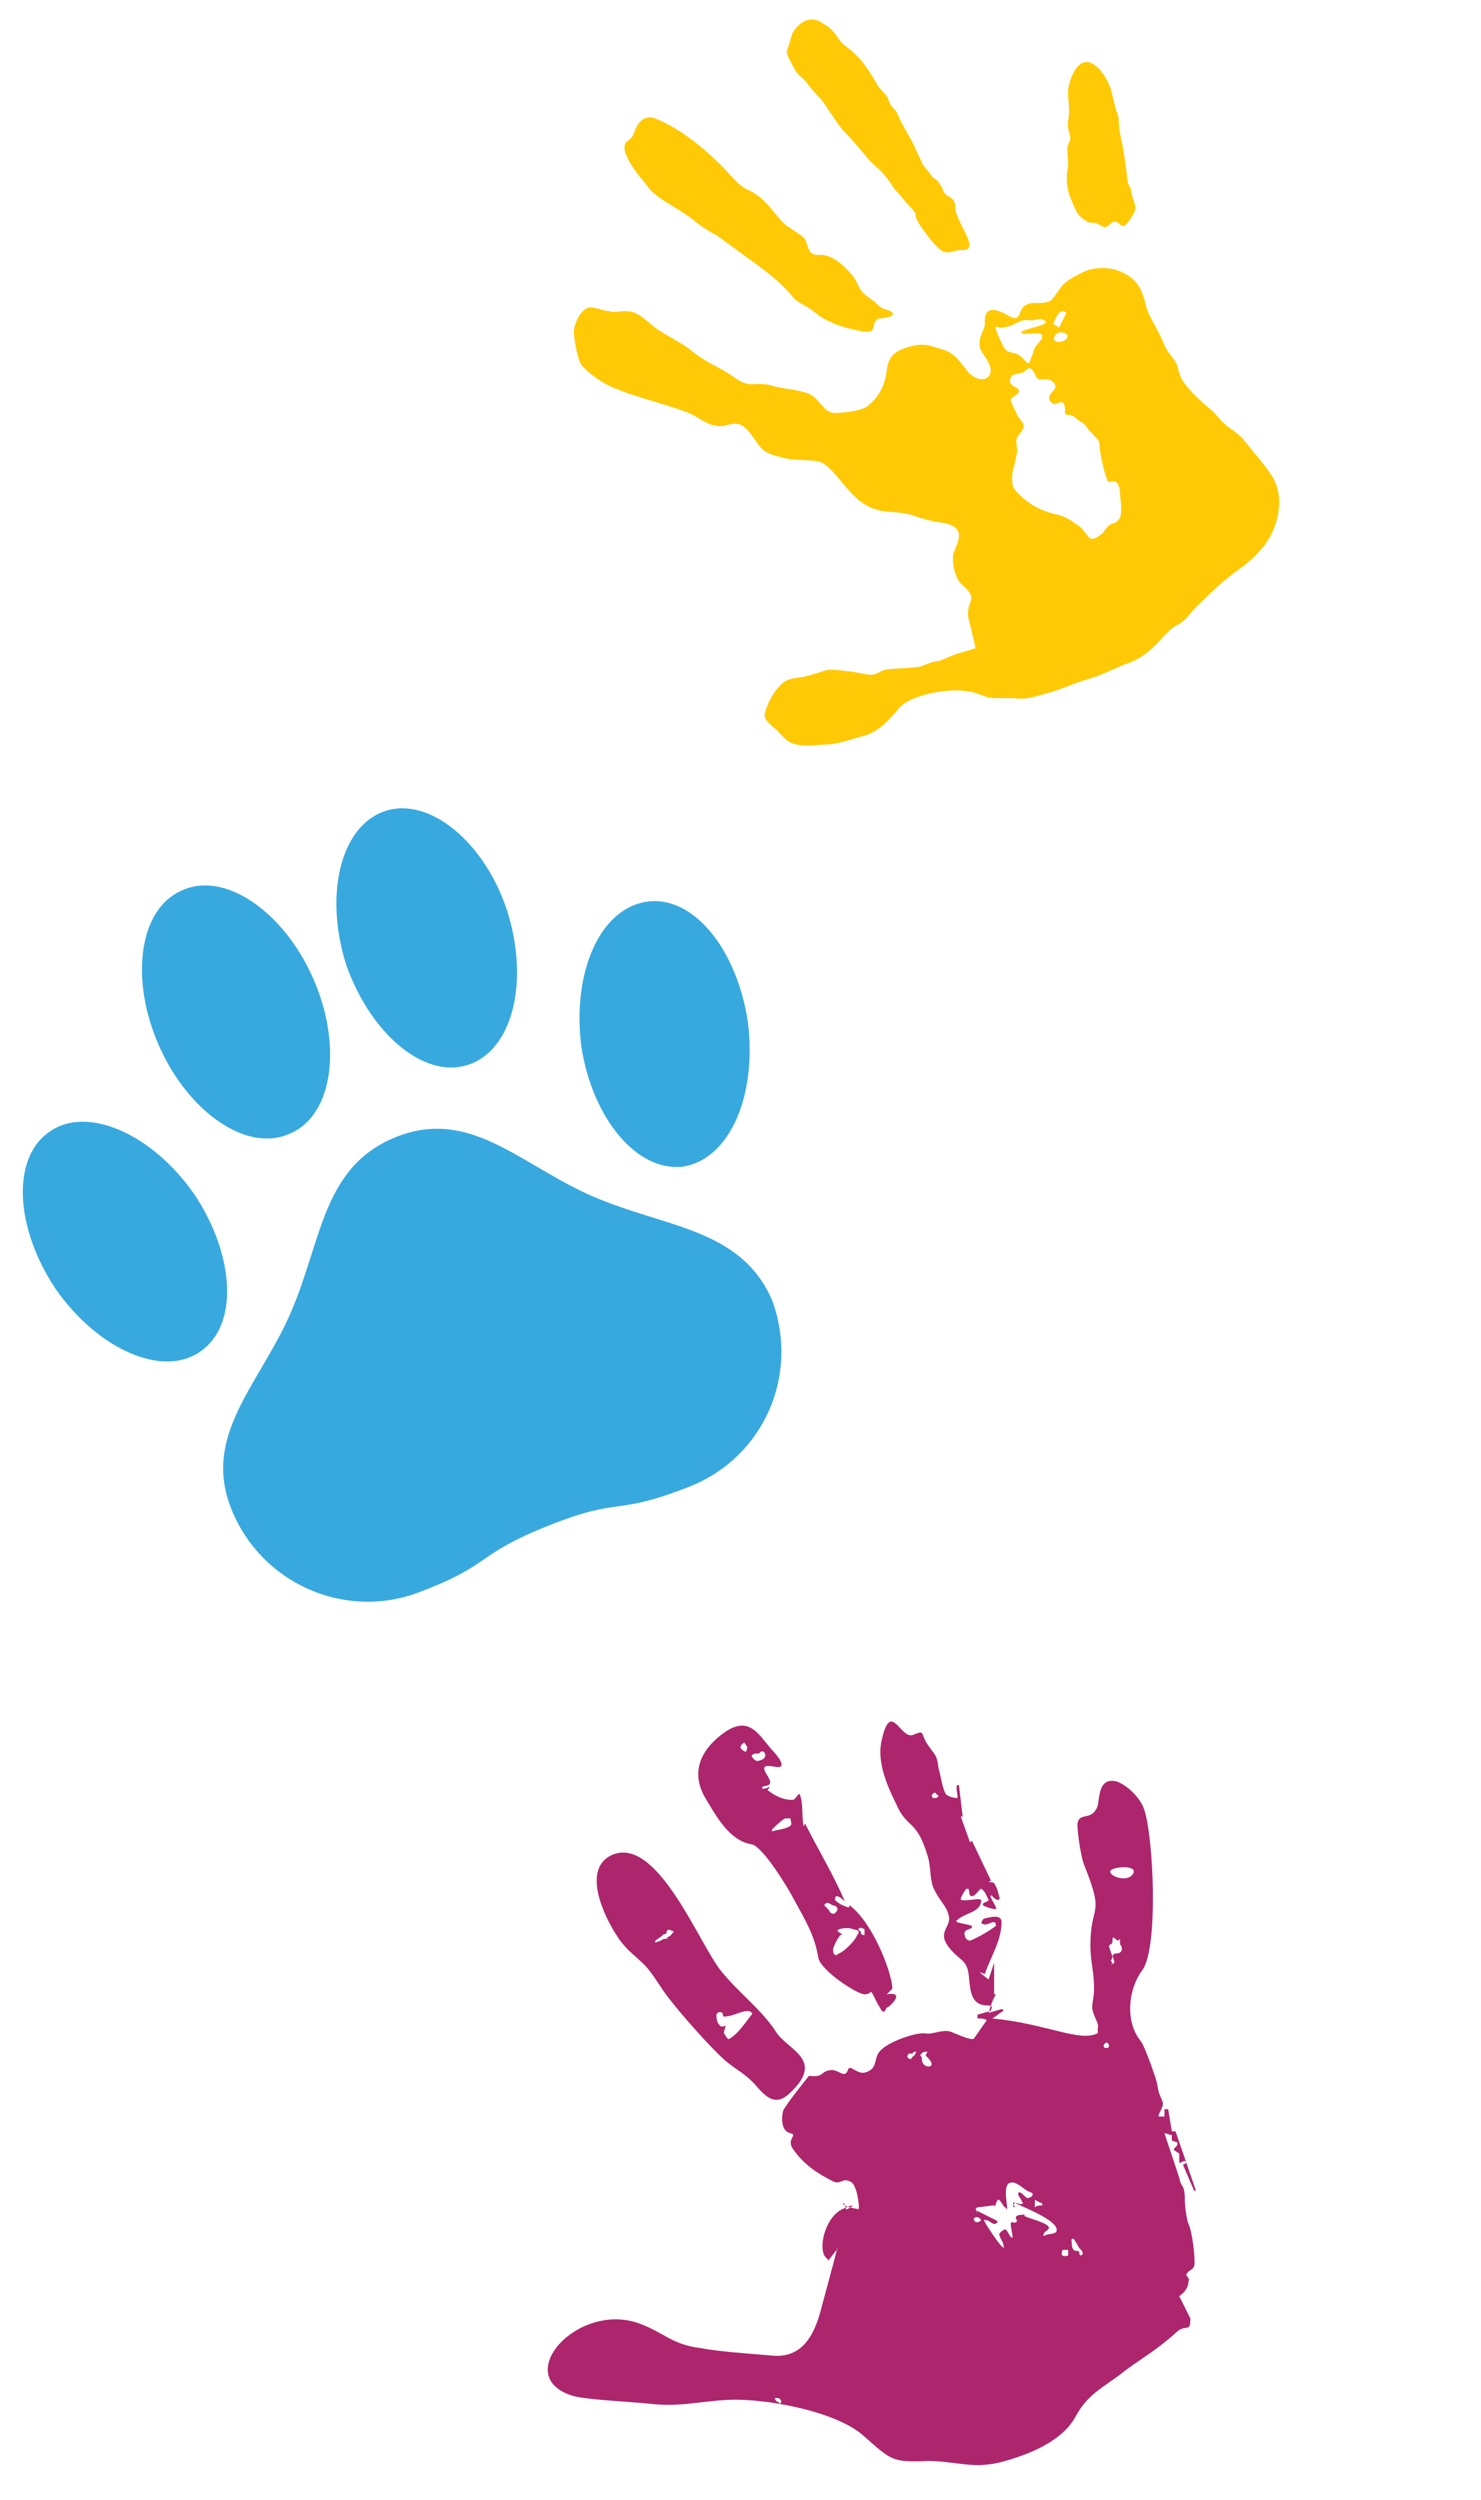
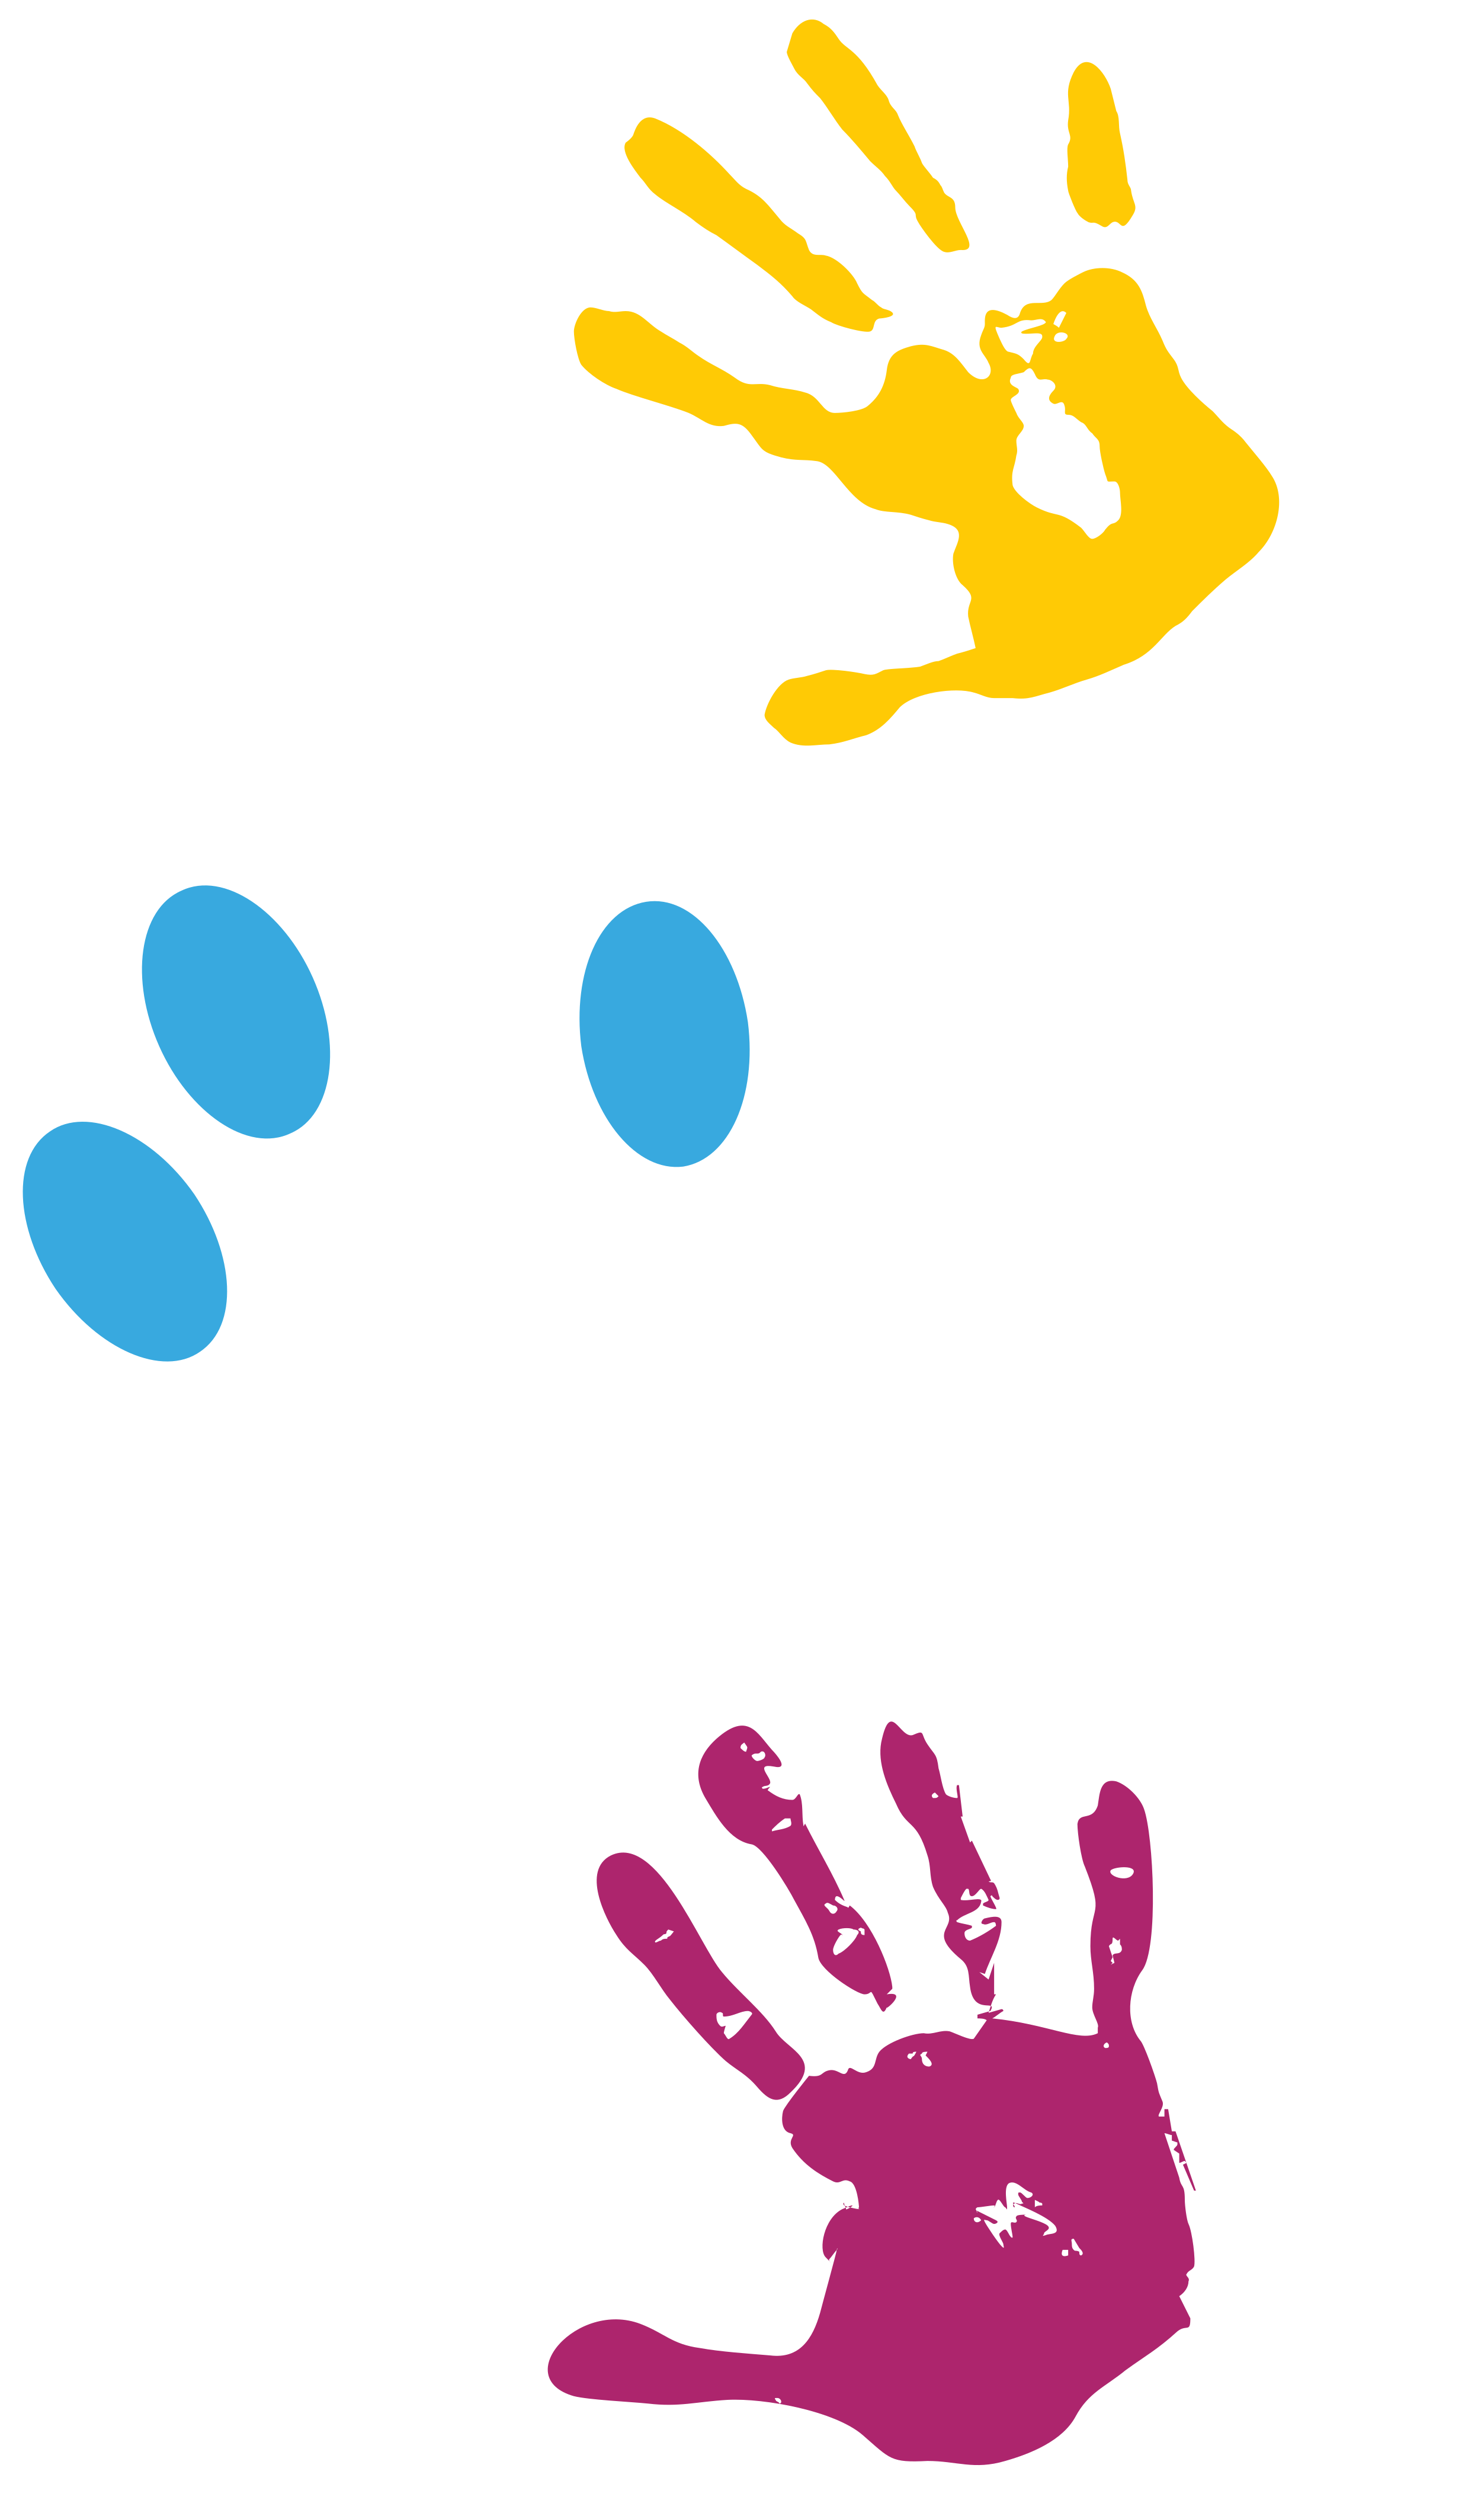
<svg xmlns="http://www.w3.org/2000/svg" version="1.1" id="Layer_1" x="0px" y="0px" viewBox="0 0 80 135" style="enable-background:new 0 0 80 135;" xml:space="preserve">
  <style type="text/css">
	.st0{fill-rule:evenodd;clip-rule:evenodd;fill:#AD256D;}
	.st1{fill-rule:evenodd;clip-rule:evenodd;fill:#FFCA05;}
	.st2{fill:#38A9DF;}
</style>
  <path class="st0" d="M53.5,108.6l-0.7,0.2l0,0.2c0.1,0,0.4,0,0.5,0.1l-0.7,1l0,0c-0.2,0.1-1-0.3-1.3-0.4c-0.5-0.1-0.9,0.2-1.4,0.1  c-0.6,0-2,0.5-2.4,1c-0.3,0.4-0.1,0.9-0.7,1.1c-0.5,0.2-0.9-0.5-1-0.1c-0.2,0.5-0.5-0.1-1,0c-0.5,0.1-0.3,0.4-1.1,0.3  c0,0-1.3,1.6-1.4,1.9c-0.1,0.4-0.1,1.1,0.4,1.2c0.4,0.1-0.2,0.3,0.1,0.8c0.6,0.9,1.4,1.4,2.2,1.8c0.4,0.2,0.5-0.2,0.9,0  c0.4,0.1,0.5,1.3,0.5,1.4c-0.1,0.1,0.1,0.1,0,0.1c-0.1,0-0.6-0.1-0.8-0.2c-0.1-0.1,0-0.2,0-0.1c0,0.1,0.1,0.2,0.1,0.3  c0,0.1,0.9-0.5-0.2,0c-1,0.5-1.3,2.2-0.9,2.6c0.5,0.5,0.1,0.2,0.2,0.1c0.1-0.1,0.3-0.4,0.4-0.5c0.1-0.1,0-0.1,0,0  c0,0.1-0.8,3-0.9,3.4c-0.4,1.4-1.1,2.5-2.7,2.3c-1.2-0.1-2.7-0.2-3.8-0.4c-1.5-0.2-1.9-0.8-3.2-1.3c-3.4-1.3-7.1,2.9-3.6,3.9  c0.8,0.2,3,0.3,4,0.4c1.7,0.2,2.6-0.1,4.3-0.2c2-0.1,5.8,0.6,7.3,1.9c1.5,1.3,1.5,1.5,3.5,1.4c1.6,0,2.5,0.5,4.2,0  c1.4-0.4,3.1-1.1,3.8-2.4c0.7-1.3,1.6-1.6,2.7-2.5c1.1-0.8,1.7-1.1,2.8-2.1c0.5-0.4,0.7,0.1,0.7-0.7l-0.6-1.2  c0.3-0.2,0.5-0.5,0.5-0.8c0.1-0.2-0.2-0.3-0.1-0.4c0.1-0.2,0.3-0.2,0.4-0.4c0.1-0.3-0.1-1.9-0.3-2.3c-0.1-0.2-0.2-1-0.2-1.3  c0-0.9-0.2-0.6-0.3-1.2l-0.8-2.4c0.1,0,0.3,0.1,0.4,0.1l0,0.3l0.3,0.1l0,0.1c0,0.1-0.2,0.2-0.2,0.3l0.3,0.2l0,0.5  c0.1,0,0.2-0.1,0.3-0.1l0.1,0.1l-0.2,0.1l0.6,1.4l0.1,0l-1.1-3.2l-0.2,0l-0.2-1.2l-0.2,0l0,0.4c-0.1,0-0.1,0-0.3,0l0,0  c-0.1-0.1,0.3-0.5,0.2-0.8c-0.2-0.5-0.2-0.4-0.3-1c-0.1-0.4-0.7-2.1-0.9-2.3c-0.8-1-0.7-2.7,0.1-3.8c0.9-1.2,0.6-7.3,0.1-8.7  c-0.2-0.6-0.9-1.3-1.5-1.5c-0.9-0.2-0.9,0.7-1,1.3c-0.3,0.9-1,0.3-1.1,1c0,0.5,0.2,1.9,0.4,2.3c1.1,2.8,0.3,1.9,0.3,4.3  c0,0.8,0.2,1.4,0.2,2.3c0,0.4-0.1,0.7-0.1,1c0,0.4,0.4,0.9,0.3,1.1c0,0.1,0,0.2,0,0.3c-1,0.5-2.7-0.5-5.7-0.8c0,0,0,0,0,0  c0.2-0.1,0.4-0.3,0.6-0.4c0,0,0-0.1-0.1-0.1l-0.7,0.2c0.1-0.3,0.2-0.7,0.4-1c0,0-0.1,0-0.1,0l0-1.7l-0.3,0.9l-0.5-0.4l0.3,0.1  c0.3-0.9,0.9-1.8,0.9-2.8c0-0.4-0.5-0.3-0.9-0.2c-0.1,0-0.3,0.3-0.1,0.3c0.2,0.1,0.4-0.1,0.6-0.1c0.1,0,0.1,0.2,0.1,0.2  c-0.4,0.3-0.9,0.6-1.4,0.8c-0.2,0-0.3-0.2-0.3-0.4c0-0.2,0.3-0.2,0.4-0.3c0,0,0-0.1,0-0.1c-0.3-0.1-0.5-0.1-0.8-0.2  c0,0-0.1-0.1,0-0.1c0.4-0.4,1.2-0.4,1.3-1c0.1-0.3-0.7,0-1.1-0.1c0,0,0,0,0-0.1c0.1-0.2,0.2-0.4,0.3-0.5c0,0,0.1,0,0.1,0  c0.1,0.1,0,0.4,0.2,0.4c0.2,0,0.4-0.4,0.5-0.4c0.2,0.1,0.3,0.4,0.4,0.6c0,0.1-0.2,0.1-0.3,0.2c0,0,0,0.1,0,0.1  c0.2,0.1,0.5,0.2,0.7,0.2c0.1,0-0.3-0.6-0.3-0.7c0,0,0.1-0.1,0.1,0c0.1,0.1,0.2,0.2,0.3,0.2c0,0,0.1,0,0.1-0.1  c-0.1-0.3-0.1-0.5-0.3-0.8c-0.1-0.1-0.2,0-0.3-0.1c0,0,0.2,0,0.1-0.1l-1-2.1l-0.1,0.1l-0.5-1.4l0.1,0l-0.2-1.7l-0.1,0  c-0.1,0.2,0.1,0.7,0,0.7c-0.2,0-0.5-0.1-0.6-0.2c-0.2-0.3-0.3-1.1-0.4-1.4c-0.1-0.8-0.2-0.7-0.6-1.3c-0.4-0.6-0.1-0.8-0.8-0.5  c-0.7,0.2-1.2-2-1.7,0.4c-0.2,1.1,0.3,2.3,0.8,3.3c0.6,1.4,1.1,0.8,1.7,2.8c0.2,0.6,0.1,1.1,0.3,1.7c0.3,0.7,0.7,1,0.8,1.4  c0.4,0.9-1.1,1,0.7,2.5c0.5,0.4,0.4,0.9,0.5,1.5C52.6,108.9,53.9,107.9,53.5,108.6L53.5,108.6z M59.9,105.1l0.2,0.6l-0.1,0.2  l0.1,0.1l-0.1,0.1l0.2-0.1l-0.1-0.4c0.1-0.2,0.4,0,0.5-0.3c0-0.1,0-0.2-0.1-0.3l0-0.3l-0.1,0.1c-0.1,0-0.3-0.3-0.3-0.1  C60.1,105.1,60,104.9,59.9,105.1L59.9,105.1z M44.6,102.8c-0.2,0.1,0.1,0.2,0.2,0.4c0.1,0.2,0.3,0.2,0.4,0c0.1-0.1,0-0.3-0.2-0.3  C44.8,102.8,44.7,102.7,44.6,102.8L44.6,102.8z M38.7,108.8c0,0.2,0,0.4,0.2,0.6c0.1,0.1,0.2,0,0.3,0c0,0-0.1,0.3-0.1,0.4  c0.1,0.1,0.2,0.4,0.3,0.3c0.5-0.3,0.8-0.8,1.2-1.3c0.1-0.1-0.1-0.2-0.2-0.2c-0.4,0-0.8,0.3-1.3,0.3c-0.1,0,0-0.2-0.1-0.2  C38.9,108.6,38.7,108.7,38.7,108.8L38.7,108.8z M42.2,129.7c0-0.1-0.1-0.2-0.2-0.2c0,0-0.1,0-0.1,0c0,0-0.1,0,0,0.1  c0,0.1,0.2,0.1,0.2,0.2C42.1,129.8,42.2,129.8,42.2,129.7L42.2,129.7z M46.7,104.5l0-0.3c-0.1-0.1,0,0-0.2-0.1c-0.3,0.1,0,0.2,0,0.2  C46.5,104.4,46.5,104.5,46.7,104.5L46.7,104.5z M35.4,104.9c0.1,0,0.2-0.1,0.3-0.1c0.1-0.1,0.2-0.1,0.3-0.1c0.1,0,0-0.1,0.1-0.1  c0.1-0.1,0,0.1,0.3-0.3l-0.3-0.1c-0.1,0.1-0.1,0.1-0.1,0.2c-0.1,0.1-0.1,0-0.2,0.1C35.6,104.7,35.3,104.8,35.4,104.9L35.4,104.9z   M42.4,98.2c-0.3,0.2-0.5,0.4-0.7,0.6c0,0,0,0.1,0,0.1c0.3-0.1,0.7-0.1,1-0.3c0.1-0.1,0-0.3,0-0.4C42.6,98.2,42.4,98.2,42.4,98.2  L42.4,98.2z M49.2,111.2c0.2-0.3,0.1,0,0.3-0.4c-0.1,0-0.2,0-0.2,0.1c-0.1,0-0.1,0-0.2,0C48.9,111.1,49.1,111.2,49.2,111.2  L49.2,111.2z M40.3,94.6c0.1-0.3,0.1-0.2-0.1-0.5c-0.1,0.1-0.2,0.1-0.2,0.3C40.1,94.5,40.2,94.6,40.3,94.6L40.3,94.6z M58.4,121.8  c0.2-0.1,0-0.3-0.1-0.4l-0.3-0.5c-0.2,0-0.1,0.1-0.1,0.3c0,0.1,0,0.2,0.1,0.3c0.1,0.1,0.1,0,0.3,0.1  C58.3,121.7,58.3,121.8,58.4,121.8L58.4,121.8z M50.4,97.1c0.2,0,0.2,0,0.3-0.1c-0.1-0.1-0.1-0.1-0.2-0.2  C50.3,96.9,50.3,97,50.4,97.1L50.4,97.1z M54.5,117.9c-0.3,0.2-0.1,1.1-0.1,1.3c0,0.2,0,0.1-0.1,0c-0.1,0-0.3-0.5-0.4-0.4  c-0.1,0.1-0.1,0.3-0.2,0.4c-0.1,0.1,0.1-0.1,0-0.1c-0.2,0-0.7,0.1-0.9,0.1c-0.2,0.1,0,0.2,0,0.3c0,0-0.1-0.1,0-0.1  c0.2,0.1,0.8,0.4,1,0.5c0.2,0.1,0,0.2-0.1,0.2c-0.1,0-0.3-0.2-0.4-0.2c-0.1,0-0.2-0.1-0.1,0.1c0.1,0.2,0.7,1.1,0.9,1.3  c0.2,0.2,0.1,0,0.1-0.1c0-0.1-0.3-0.5-0.2-0.6c0.1-0.1,0.2-0.2,0.3-0.2c0.1,0,0.2,0.3,0.3,0.4c0,0,0.1,0.1,0.1,0  c0-0.1-0.1-0.5-0.1-0.7c0-0.2,0.2,0,0.3-0.1c0.1-0.1-0.1-0.2,0-0.3c0-0.1,0.4-0.1,0.5-0.1c0.1,0-0.2,0,0,0.1c0.2,0.1,1,0.3,1.2,0.5  c0.2,0.2-0.2,0.3-0.2,0.4c0,0.1-0.2,0.2,0.1,0.1c0.2-0.1,0.8,0,0.5-0.5c-0.4-0.5-1.7-1-2.1-1.2c-0.4-0.2,0,0.2-0.1,0.2  c-0.1,0-0.1-0.2,0-0.2c0.1-0.1,0.3,0.1,0.4,0c0.1,0,0.1,0,0-0.1c0-0.1-0.2-0.3-0.2-0.4c0-0.1,0-0.1,0.1-0.1c0.1,0,0.3,0.3,0.4,0.3  c0.2,0,0.4-0.2,0.2-0.3C55.3,118.3,54.9,117.7,54.5,117.9L54.5,117.9z M50.2,111.6c0.3-0.1,0-0.4-0.2-0.6l0.1-0.2  c-0.1,0-0.3,0-0.3,0.1c-0.2,0.1,0,0.1,0,0.3C49.8,111.4,49.9,111.6,50.2,111.6L50.2,111.6z M56.3,119.1l0-0.1  c-0.1-0.1-0.1,0-0.2-0.1l-0.2-0.1c0,0.1,0,0.3,0,0.4C56,119.1,56.2,119.1,56.3,119.1L56.3,119.1z M40.6,94.8c0,0.1,0.2,0.3,0.3,0.3  c0.1,0,0.4-0.1,0.4-0.2c0.1-0.1,0-0.4-0.2-0.3c-0.1,0.1-0.1,0.1-0.3,0.1C40.8,94.7,40.7,94.7,40.6,94.8L40.6,94.8z M60,101  c-0.2,0.3,0.9,0.7,1.2,0.2C61.5,100.7,60.2,100.8,60,101L60,101z M59.7,110.6c0.1,0,0.2,0,0.2-0.1c0-0.1,0-0.1-0.1-0.2  C59.7,110.3,59.5,110.5,59.7,110.6L59.7,110.6z M57.7,121.8l0-0.3l-0.3,0C57.2,122,57.7,121.8,57.7,121.8L57.7,121.8z M53,119.9  c-0.1-0.2-0.3-0.2-0.4-0.1C52.6,120,52.8,120.1,53,119.9L53,119.9z M45.3,104.2c-0.2,0.1,0.2,0.2,0.2,0.3c0,0.1,0-0.1-0.1,0  c-0.1,0.1-0.4,0.6-0.4,0.8c0,0.2,0.1,0.4,0.3,0.2c0.3-0.1,0.9-0.7,1-1c0.2-0.2,0-0.3-0.2-0.3C46,104.1,45.5,104.1,45.3,104.2  L45.3,104.2z M33,100.2c-1.6,0.8-0.3,3.4,0.3,4.3c0.5,0.8,0.9,1,1.5,1.6c0.5,0.5,0.9,1.3,1.4,1.9c0.7,0.9,2.2,2.6,3,3.3  c0.6,0.5,1.1,0.7,1.7,1.4c0.6,0.7,1.1,1,1.8,0.3c1.9-1.8-0.2-2.3-0.8-3.3c-0.7-1.1-2-2.1-2.9-3.2C37.8,105.1,35.5,99,33,100.2  L33,100.2z M47.9,107.7l0.3-0.3l0-0.1c-0.1-1-1.1-3.5-2.3-4.4c0,0-0.1,0.2-0.1,0.1c-0.3-0.1-0.5-0.2-0.7-0.4c0,0,0-0.2,0.1-0.2  c0.2,0,0.5,0.4,0.4,0.2c-0.6-1.4-1.4-2.7-2.1-4.1c0-0.1-0.1,0.2-0.1,0.1c-0.1-0.6,0-1.2-0.2-1.7c-0.1-0.1-0.2,0.3-0.4,0.3  c-0.5,0-0.9-0.2-1.3-0.5c-0.1,0,0.1-0.2,0.1-0.2c-0.1,0-0.2,0.1-0.4,0.1c0,0-0.1-0.1,0-0.1c0.1-0.1,0.3,0,0.4-0.2  c0.1-0.3-0.9-1.1,0.2-0.9c0.9,0.2,0.1-0.7-0.1-0.9c-0.8-0.9-1.3-2.1-3-0.6c-1,0.9-1.3,2-0.6,3.2c0.6,1,1.3,2.3,2.5,2.5  c0.6,0.1,2,2.4,2.3,3c0.6,1.1,1.1,1.9,1.3,3.1c0.1,0.7,2.1,2,2.5,2c0.5,0,0.2-0.5,0.7,0.5c0.2,0.3,0.3,0.7,0.5,0.2  C47.8,108.6,49.1,107.5,47.9,107.7L47.9,107.7z" />
  <path class="st1" d="M52.7,35c-0.3,0.1-0.6,0.2-1,0.3c-0.3,0.1-0.7,0.3-1,0.4c-0.3,0-0.7,0.2-1,0.3c-0.6,0.1-1.8,0.1-2,0.2  c-0.4,0.2-0.5,0.3-1,0.2c-0.4-0.1-1.8-0.3-2.1-0.2c-0.3,0.1-0.6,0.2-1,0.3c-0.3,0.1-0.7,0.1-1,0.2c-0.6,0.2-1.2,1.3-1.3,1.9  c0,0.3,0.3,0.5,0.5,0.7c0.3,0.2,0.5,0.6,0.9,0.8c0.7,0.3,1.4,0.1,2.1,0.1c0.8-0.1,1.2-0.3,2-0.5c0.8-0.3,1.3-0.9,1.8-1.5  c0.8-0.8,3-1.1,4-0.8c0.4,0.1,0.7,0.3,1.1,0.3c0.3,0,0.7,0,1,0c0.9,0.1,1.2-0.1,2-0.3c0.7-0.2,1.3-0.5,2-0.7c0.7-0.2,1.3-0.5,2-0.8  c1.6-0.5,2-1.6,2.8-2.1c0.4-0.2,0.6-0.4,0.9-0.8c0.6-0.6,1.1-1.1,1.8-1.7c0.6-0.5,1.3-0.9,1.8-1.5c1-1,1.5-2.9,0.7-4.1  c-0.3-0.5-1-1.3-1.4-1.8c-0.3-0.4-0.6-0.6-0.9-0.8c-0.4-0.3-0.6-0.6-0.9-0.9c-0.5-0.4-1.4-1.2-1.7-1.8c-0.2-0.4-0.1-0.6-0.4-1  c-0.3-0.4-0.4-0.5-0.6-1c-0.3-0.7-0.7-1.2-0.9-1.9c-0.2-0.8-0.4-1.4-1.3-1.8c-0.6-0.3-1.5-0.3-2.1,0c-0.2,0.1-0.8,0.4-1,0.6  c-0.3,0.3-0.5,0.7-0.7,0.9c-0.5,0.4-1.4-0.2-1.7,0.7c-0.1,0.4-0.4,0.3-0.7,0.1c-1.3-0.7-1.2,0.2-1.2,0.5c0,0.2-0.1,0.3-0.2,0.6  c-0.3,0.8,0.2,1,0.4,1.5c0.4,0.7-0.3,1.3-1.1,0.5c-0.4-0.5-0.7-1-1.3-1.2c-0.7-0.2-1-0.4-1.8-0.2c-0.7,0.2-1.2,0.4-1.3,1.3  c-0.1,0.8-0.4,1.4-1,1.9c-0.3,0.3-1.4,0.4-1.8,0.4c-0.7,0-0.8-0.9-1.6-1.1c-0.6-0.2-1.3-0.2-1.9-0.4c-0.8-0.2-1.1,0.2-1.9-0.4  c-0.7-0.5-1.3-0.7-2-1.2c-0.3-0.2-0.6-0.5-1-0.7c-0.3-0.2-0.7-0.4-1-0.6c-0.7-0.4-1.1-1.1-1.9-1.1c-0.3,0-0.6,0.1-0.9,0  c-0.3,0-0.7-0.2-1-0.2c-0.5,0-0.9,0.9-0.9,1.3c0,0.4,0.2,1.5,0.4,1.8c0.4,0.5,1.3,1.1,1.9,1.3c0.9,0.4,2.9,0.9,3.9,1.3  c0.7,0.3,1.1,0.8,1.9,0.7c0.7-0.2,1-0.2,1.5,0.5c0.6,0.8,0.5,0.9,1.6,1.2c0.8,0.2,1.2,0.1,1.9,0.2c1,0.1,1.7,2.2,3.2,2.6  c0.5,0.2,1.2,0.1,1.9,0.3c0.3,0.1,0.6,0.2,1,0.3c0.3,0.1,0.7,0.1,1,0.2c1,0.3,0.5,1,0.3,1.6c-0.1,0.5,0.1,1.4,0.5,1.7  c0.9,0.8,0.2,0.8,0.3,1.7C52.4,33.8,52.6,34.5,52.7,35L52.7,35z M33.8,7.7c-0.3,0.5,0.5,1.5,0.8,1.9c0.3,0.3,0.4,0.6,0.8,0.9  c0.6,0.5,1.5,0.9,2.2,1.5c0.4,0.3,0.7,0.5,1.1,0.7c0.7,0.5,1.5,1.1,2.2,1.6c0.8,0.6,1.3,1,1.9,1.7c0.2,0.3,0.7,0.5,1,0.7  c0.4,0.3,0.6,0.5,1.1,0.7c0.3,0.2,1.8,0.6,2.1,0.5c0.3-0.1,0.1-0.6,0.5-0.7c0.1,0,1.1-0.1,0.6-0.4c-0.2-0.1-0.4-0.1-0.5-0.2  c-0.2-0.1-0.3-0.3-0.5-0.4c-0.5-0.4-0.5-0.3-0.8-0.9c-0.2-0.5-1.1-1.4-1.7-1.5c-0.3-0.1-0.7,0.1-0.9-0.3c-0.2-0.5-0.1-0.6-0.6-0.9  c-0.4-0.3-0.7-0.4-1-0.8c-0.6-0.7-0.9-1.2-1.8-1.6c-0.4-0.2-0.6-0.5-0.9-0.8c-1-1.1-2.5-2.4-4-3c-0.8-0.3-1.1,0.6-1.2,0.9  C34.1,7.5,33.8,7.7,33.8,7.7L33.8,7.7z M42.8,1.8c0,0-0.3,1-0.3,1c0,0.2,0.3,0.7,0.4,0.9c0.2,0.4,0.5,0.5,0.7,0.8  C43.9,4.9,44,5,44.3,5.3c0.4,0.5,0.8,1.2,1.2,1.7c0.5,0.5,1,1.1,1.5,1.7c0.3,0.3,0.6,0.5,0.8,0.8c0.3,0.3,0.4,0.6,0.6,0.8  c0.2,0.2,0.5,0.6,0.7,0.8c0.6,0.6,0.2,0.4,0.5,0.9c0.1,0.2,1,1.5,1.4,1.6c0.3,0.1,0.6-0.1,0.9-0.1c1.2,0.1-0.3-1.5-0.3-2.3  c0-0.6-0.4-0.5-0.6-0.8c-0.1-0.2-0.1-0.3-0.2-0.4c-0.1-0.2-0.2-0.3-0.4-0.4c-0.2-0.3-0.5-0.6-0.6-0.8c-0.1-0.3-0.3-0.6-0.4-0.9  c-0.3-0.6-0.7-1.2-0.9-1.7c-0.1-0.3-0.4-0.4-0.5-0.8c-0.1-0.3-0.4-0.5-0.6-0.8c-1.1-2-1.7-1.9-2.1-2.5c-0.2-0.3-0.4-0.6-0.8-0.8  C43.9,0.8,43.2,1.1,42.8,1.8L42.8,1.8z M58,3.9c-0.6,1.2-0.1,1.5-0.3,2.6c-0.1,0.7,0.3,0.8,0,1.3C57.6,8,57.7,8.6,57.7,9  c-0.1,0.4-0.1,0.8,0,1.3c0,0.1,0.4,1.1,0.5,1.2c0.1,0.2,0.4,0.4,0.6,0.5c0.3,0.1,0.2-0.1,0.7,0.2c0.3,0.2,0.4-0.1,0.6-0.2  c0.5-0.2,0.4,0.8,1.1-0.4c0.3-0.5,0-0.6-0.1-1.3c0-0.2-0.2-0.3-0.2-0.6c-0.1-0.9-0.2-1.6-0.4-2.5c-0.1-0.4,0-0.9-0.2-1.2  c-0.1-0.4-0.2-0.8-0.3-1.2C59.7,3.9,58.7,2.6,58,3.9L58,3.9z M57,18.1c-0.3,0.5,0.5,0.4,0.6,0.2C57.9,18,57.2,17.8,57,18.1L57,18.1z   M54.6,20.4c-0.2,0.4,0.3,0.5,0.4,0.6c0.2,0.3-0.4,0.4-0.4,0.6c0,0.1,0.2,0.5,0.3,0.7c0.1,0.3,0.4,0.5,0.4,0.7  c0,0.3-0.4,0.5-0.4,0.8c0,0.3,0.1,0.5,0,0.8c-0.1,0.7-0.3,0.8-0.2,1.6c0.1,0.4,0.9,1,1.3,1.2c1.2,0.6,1.1,0.1,2.4,1.1  c0.2,0.2,0.4,0.6,0.6,0.6c0.2,0,0.6-0.3,0.7-0.5c0.4-0.5,0.4-0.2,0.7-0.5c0.3-0.3,0.1-1.1,0.1-1.5c0-0.2-0.1-0.6-0.3-0.6  c-0.5,0-0.3,0.1-0.5-0.4c-0.1-0.3-0.3-1.2-0.3-1.5c0-0.4-0.2-0.4-0.4-0.7c-0.3-0.2-0.3-0.5-0.6-0.6c-0.3-0.2-0.4-0.4-0.7-0.4  c-0.3,0-0.1-0.2-0.2-0.5c-0.1-0.4-0.4,0-0.6-0.1c-0.4-0.2-0.2-0.5,0-0.7c0.3-0.3-0.1-0.6-0.3-0.6c-0.3-0.1-0.5,0.2-0.7-0.3  c-0.2-0.4-0.3-0.4-0.6-0.1C55,20.2,54.6,20.2,54.6,20.4L54.6,20.4z M56.3,18.2c0-0.1,0-0.2-0.3-0.2c-0.3,0-1,0.1-0.8-0.1  c0.4-0.2,1.2-0.3,1.3-0.5c-0.2-0.3-0.5-0.1-0.8-0.1c-0.8-0.1-0.7,0.3-1.6,0.4c-0.3,0-0.5-0.3-0.1,0.6c0.1,0.2,0.3,0.7,0.5,0.7  c0.4,0.1,0.5,0.1,0.8,0.4c0.4,0.5,0.3,0,0.5-0.3C55.8,18.7,56.3,18.4,56.3,18.2L56.3,18.2z M57.2,17.7l0.4-0.8  c-0.4-0.4-0.7,0.6-0.7,0.6C56.9,17.5,57.1,17.6,57.2,17.7L57.2,17.7z" />
  <g>
-     <path class="st2" d="M32,64.6c-3.9-1.7-6.6-4.8-10.6-3.2c0,0,0,0,0,0c0,0,0,0,0,0c-4,1.6-4,5.6-5.7,9.5c-1.7,3.9-4.8,6.6-3.2,10.6   c1.6,4,6.1,6,10.1,4.5s3-2,7-3.6l0,0c0,0,0,0,0,0c0,0,0,0,0,0l0,0c4-1.6,3.5-0.5,7.6-2.1s6-6.1,4.5-10.1C40,66.3,35.9,66.3,32,64.6   z" />
    <path class="st2" d="M40.4,55.2c0.5,4-1,7.4-3.5,7.8c-2.5,0.3-4.9-2.6-5.5-6.5c-0.5-4,1-7.4,3.5-7.8C37.4,48.3,39.8,51.2,40.4,55.2   z" />
-     <path class="st2" d="M27.4,49.2c1.2,3.8,0.3,7.5-2.1,8.3c-2.4,0.8-5.3-1.7-6.6-5.4c-1.2-3.8-0.3-7.5,2.1-8.3   C23.2,43,26.2,45.5,27.4,49.2z" />
    <path class="st2" d="M8.6,56.5c1.6,3.6,4.8,5.8,7.1,4.7c2.3-1,2.8-4.8,1.2-8.4c-1.6-3.6-4.8-5.8-7.1-4.7C7.5,49.1,7,52.9,8.6,56.5z   " />
    <path class="st2" d="M3,69.6c2.3,3.3,5.8,4.8,7.8,3.4c2.1-1.4,1.9-5.2-0.3-8.5c-2.3-3.3-5.8-4.8-7.8-3.4C0.6,62.5,0.8,66.3,3,69.6z   " />
  </g>
</svg>